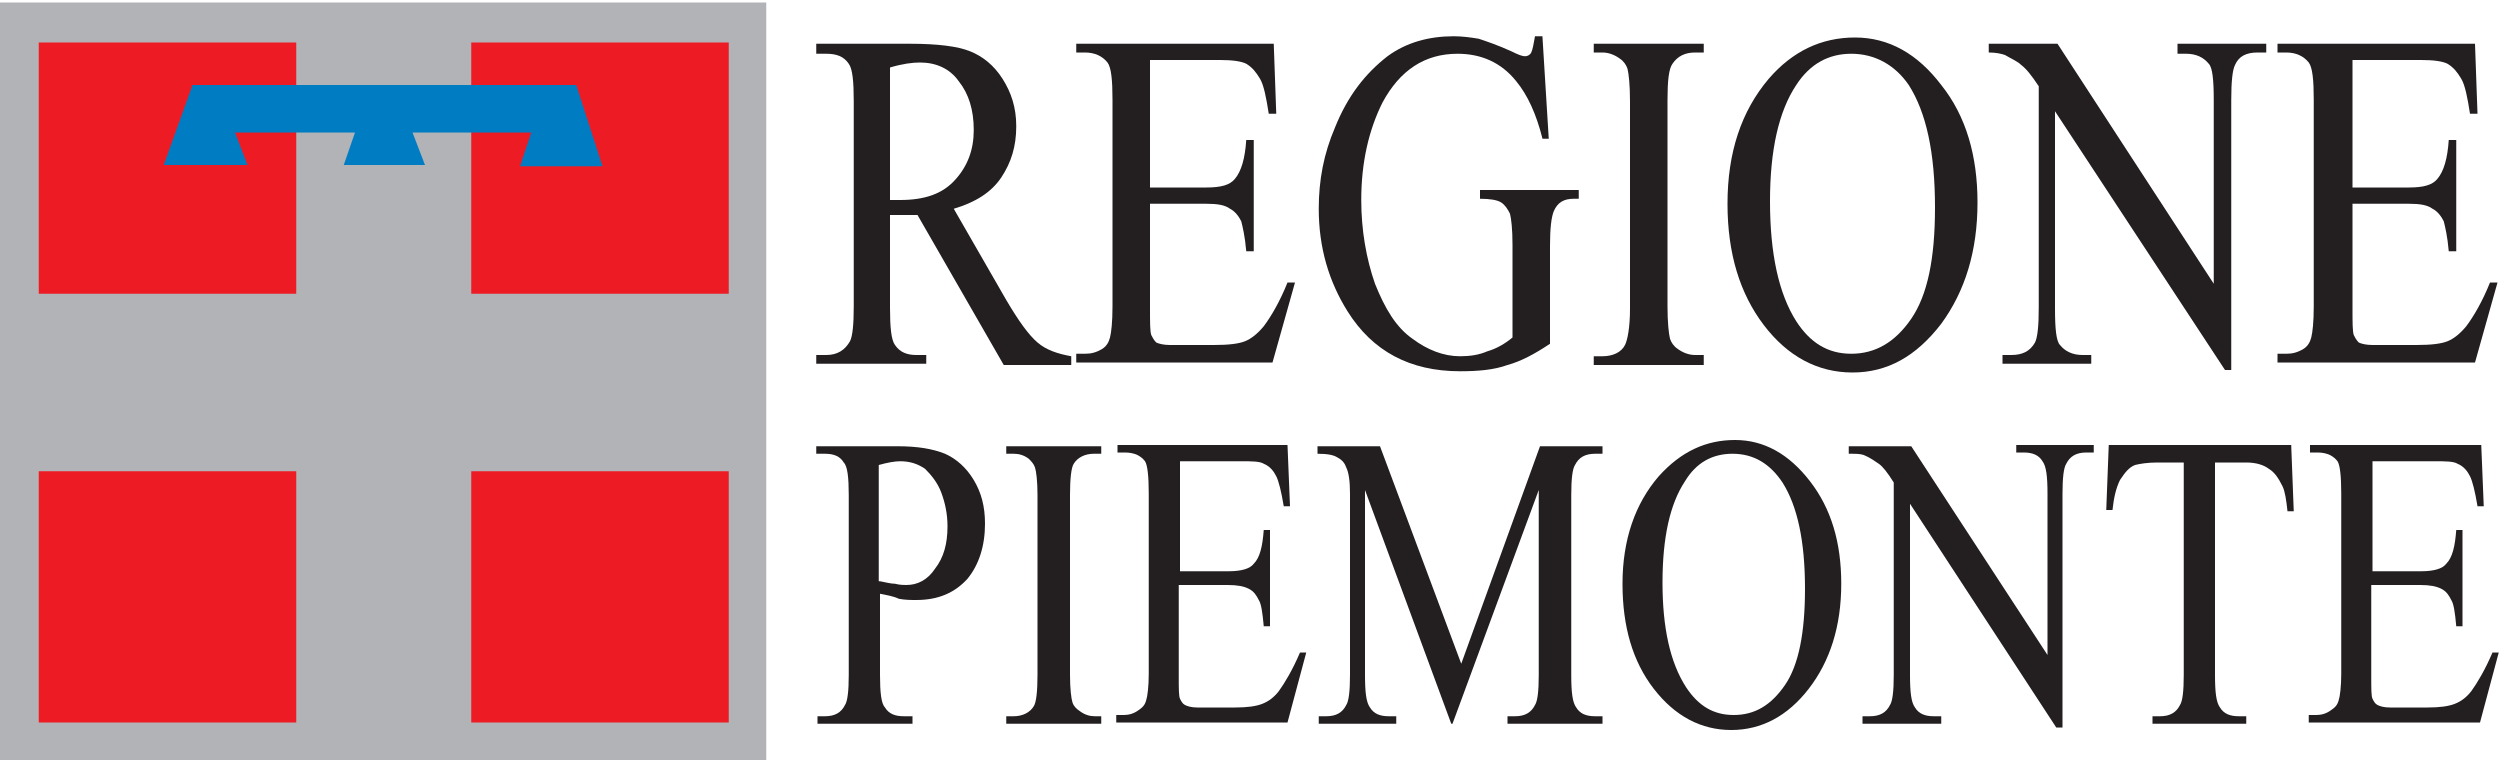
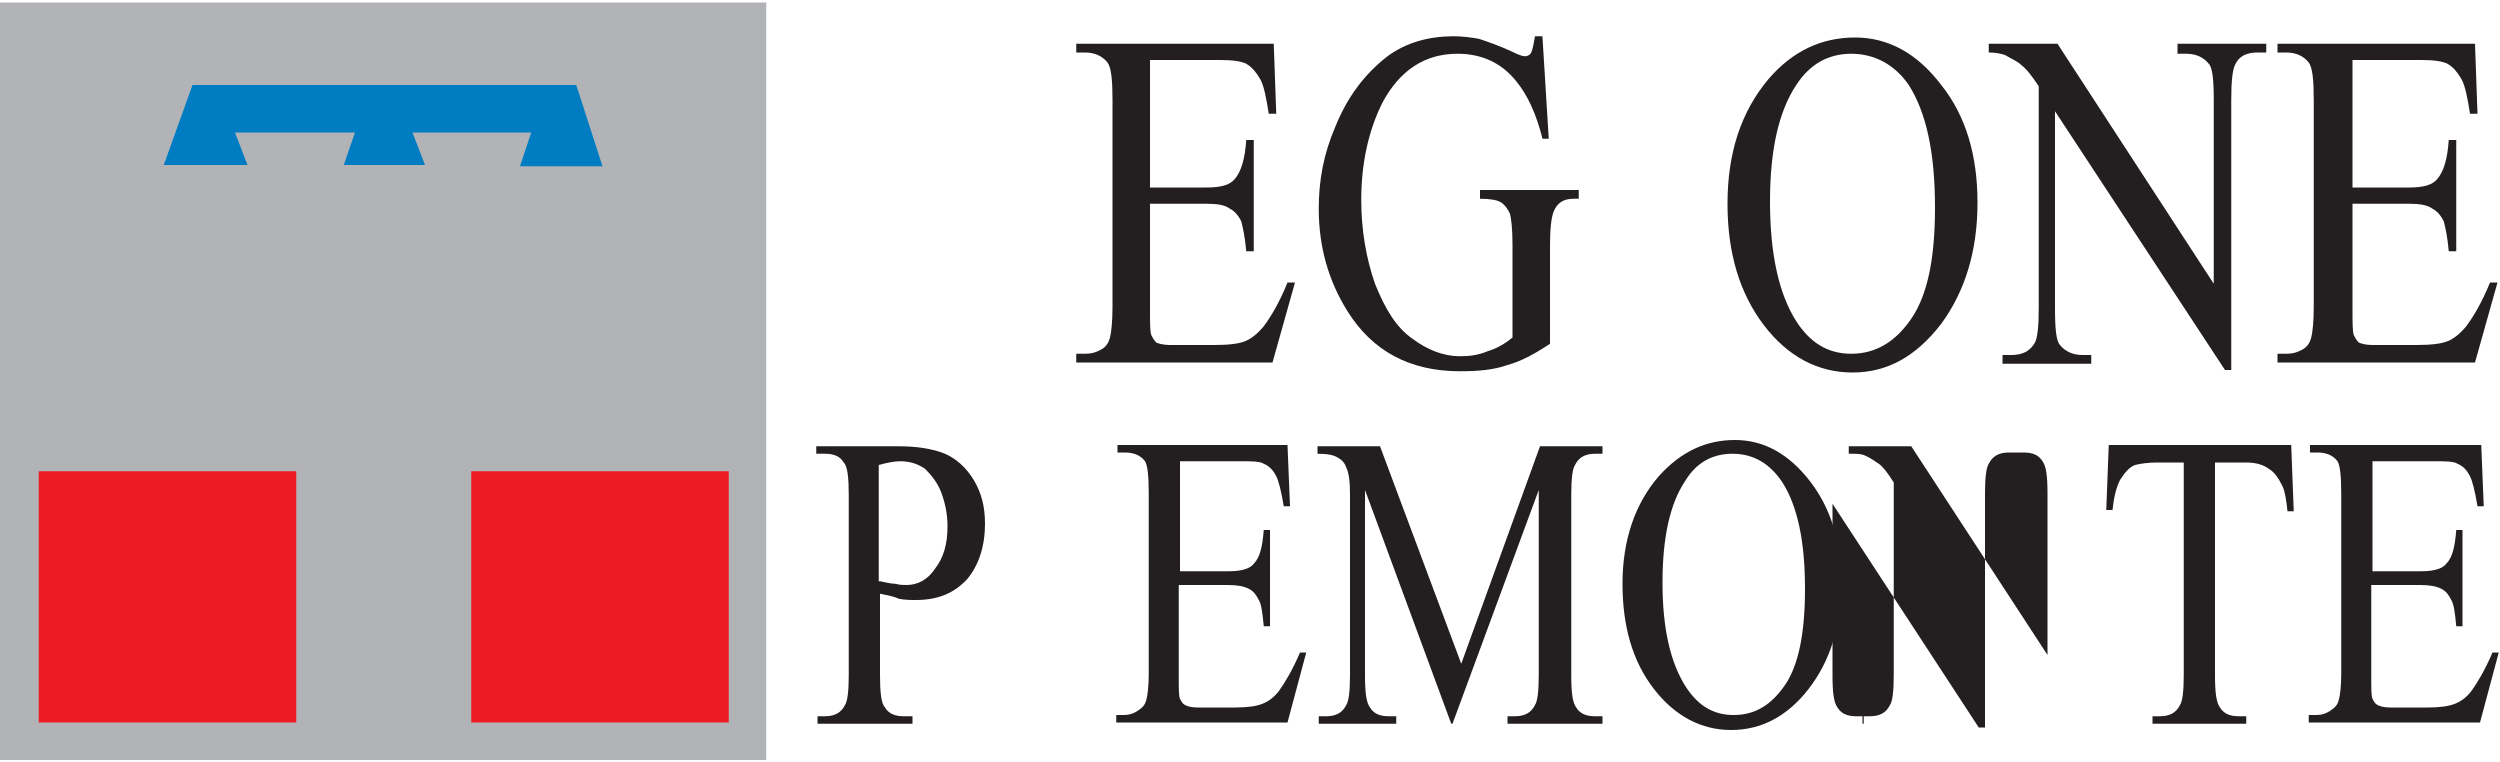
<svg xmlns="http://www.w3.org/2000/svg" version="1.1" id="Layer_1" x="0px" y="0px" viewBox="0 0 200 61" style="enable-background:new 0 0 200 61;" xml:space="preserve">
  <style type="text/css">
	.st0{fill-rule:evenodd;clip-rule:evenodd;fill:#231F20;}
	.st1{fill:#231F20;}
	.st2{fill:#B1B3B6;}
	.st3{fill:#ED1C24;}
	.st4{fill:#007CC3;}
</style>
  <g>
    <path class="st0" d="M70.4,47.5V54c0,1.4,0.1,2.3,0.4,2.6c0.3,0.5,0.8,0.7,1.5,0.7h0.7v0.6h-7.6v-0.6H66c0.8,0,1.3-0.3,1.6-0.9   c0.2-0.3,0.3-1.1,0.3-2.4V39.6c0-1.4-0.1-2.3-0.4-2.6c-0.3-0.5-0.8-0.7-1.5-0.7h-0.7v-0.6h6.5c1.6,0,2.8,0.2,3.8,0.6   c0.9,0.4,1.7,1.1,2.3,2.1c0.6,1,0.9,2.1,0.9,3.5c0,1.8-0.5,3.3-1.4,4.4c-1,1.1-2.3,1.7-4.1,1.7c-0.4,0-0.9,0-1.4-0.1   C71.5,47.7,70.9,47.6,70.4,47.5L70.4,47.5z M70.4,46.5c0.5,0.1,0.9,0.2,1.2,0.2c0.4,0.1,0.7,0.1,0.9,0.1c0.9,0,1.7-0.4,2.3-1.3   c0.7-0.9,1-2,1-3.4c0-1-0.2-1.9-0.5-2.7c-0.3-0.8-0.8-1.4-1.3-1.9c-0.6-0.4-1.2-0.6-2-0.6c-0.4,0-1,0.1-1.7,0.3V46.5L70.4,46.5z" />
-     <path class="st1" d="M88.1,57.3v0.6h-7.6v-0.6h0.6c0.7,0,1.3-0.3,1.6-0.8c0.2-0.3,0.3-1.2,0.3-2.5V39.6c0-1.1-0.1-1.9-0.2-2.2   c-0.1-0.3-0.3-0.5-0.5-0.7c-0.4-0.3-0.8-0.4-1.2-0.4h-0.6v-0.6h7.6v0.6h-0.6c-0.7,0-1.3,0.3-1.6,0.8c-0.2,0.3-0.3,1.2-0.3,2.5V54   c0,1.1,0.1,1.9,0.2,2.2c0.1,0.3,0.3,0.5,0.6,0.7c0.4,0.3,0.8,0.4,1.2,0.4H88.1L88.1,57.3z" />
    <path class="st1" d="M94.4,36.9v8.8h3.9c1,0,1.7-0.2,2-0.6c0.5-0.5,0.7-1.4,0.8-2.7h0.5v7.7h-0.5c-0.1-1.1-0.2-1.8-0.4-2.1   c-0.2-0.4-0.4-0.7-0.8-0.9c-0.4-0.2-0.9-0.3-1.7-0.3h-3.9v7.3c0,1,0,1.6,0.1,1.8c0.1,0.2,0.2,0.4,0.4,0.5c0.2,0.1,0.5,0.2,1,0.2h3   c1,0,1.7-0.1,2.2-0.3c0.5-0.2,0.9-0.5,1.3-1c0.5-0.7,1.1-1.7,1.7-3.1h0.5l-1.5,5.6H89.3v-0.6h0.6c0.4,0,0.8-0.1,1.2-0.4   c0.3-0.2,0.5-0.4,0.6-0.8c0.1-0.3,0.2-1.1,0.2-2.1V39.5c0-1.4-0.1-2.3-0.3-2.6c-0.3-0.4-0.8-0.7-1.6-0.7h-0.6v-0.6H103l0.2,4.9   h-0.5c-0.2-1.2-0.4-2-0.6-2.4c-0.2-0.4-0.5-0.8-1-1c-0.3-0.2-1-0.2-1.8-0.2H94.4L94.4,36.9z" />
    <path class="st1" d="M116.1,57.9l-6.9-18.7V54c0,1.4,0.1,2.2,0.4,2.6c0.3,0.5,0.8,0.7,1.5,0.7h0.6v0.6h-6.2v-0.6h0.6   c0.8,0,1.3-0.3,1.6-0.9c0.2-0.3,0.3-1.1,0.3-2.4V39.5c0-1-0.1-1.7-0.3-2.1c-0.1-0.3-0.3-0.6-0.7-0.8c-0.3-0.2-0.8-0.3-1.6-0.3v-0.6   h5l6.5,17.4l6.3-17.4h5v0.6h-0.6c-0.8,0-1.3,0.3-1.6,0.9c-0.2,0.3-0.3,1.1-0.3,2.4V54c0,1.4,0.1,2.2,0.4,2.6   c0.3,0.5,0.8,0.7,1.5,0.7h0.6v0.6h-7.6v-0.6h0.6c0.8,0,1.3-0.3,1.6-0.9c0.2-0.3,0.3-1.1,0.3-2.4V39.2l-6.9,18.7H116.1L116.1,57.9z" />
    <path class="st0" d="M138.8,35.2c2.3,0,4.3,1.1,6,3.3c1.7,2.2,2.5,4.9,2.5,8.2c0,3.4-0.9,6.2-2.6,8.4c-1.7,2.2-3.8,3.3-6.2,3.3   c-2.4,0-4.5-1.1-6.2-3.3c-1.7-2.2-2.5-5-2.5-8.4c0-3.5,1-6.4,2.9-8.6C134.5,36.1,136.5,35.2,138.8,35.2L138.8,35.2z M138.6,36.3   c-1.6,0-2.9,0.7-3.8,2.2c-1.2,1.8-1.8,4.5-1.8,8.1c0,3.6,0.6,6.4,1.9,8.4c1,1.5,2.2,2.2,3.8,2.2c1.7,0,3-0.8,4.1-2.4   c1.1-1.6,1.6-4.2,1.6-7.7c0-3.8-0.6-6.6-1.8-8.5C141.6,37.1,140.3,36.3,138.6,36.3L138.6,36.3z" />
-     <path class="st1" d="M148.1,35.7h4.8l10.9,16.7V39.5c0-1.4-0.1-2.2-0.4-2.6c-0.3-0.5-0.8-0.7-1.5-0.7h-0.6v-0.6h6.2v0.6h-0.6   c-0.8,0-1.3,0.3-1.6,0.9c-0.2,0.3-0.3,1.1-0.3,2.4v18.7h-0.5l-11.7-17.9V54c0,1.4,0.1,2.2,0.4,2.6c0.3,0.5,0.8,0.7,1.5,0.7h0.6v0.6   H149v-0.6h0.6c0.8,0,1.3-0.3,1.6-0.9c0.2-0.3,0.3-1.1,0.3-2.4V38.6c-0.5-0.8-0.9-1.3-1.2-1.5c-0.3-0.2-0.7-0.5-1.2-0.7   c-0.3-0.1-0.6-0.1-1.2-0.1V35.7L148.1,35.7z" />
+     <path class="st1" d="M148.1,35.7h4.8l10.9,16.7V39.5c0-1.4-0.1-2.2-0.4-2.6c-0.3-0.5-0.8-0.7-1.5-0.7h-0.6v-0.6v0.6h-0.6   c-0.8,0-1.3,0.3-1.6,0.9c-0.2,0.3-0.3,1.1-0.3,2.4v18.7h-0.5l-11.7-17.9V54c0,1.4,0.1,2.2,0.4,2.6c0.3,0.5,0.8,0.7,1.5,0.7h0.6v0.6   H149v-0.6h0.6c0.8,0,1.3-0.3,1.6-0.9c0.2-0.3,0.3-1.1,0.3-2.4V38.6c-0.5-0.8-0.9-1.3-1.2-1.5c-0.3-0.2-0.7-0.5-1.2-0.7   c-0.3-0.1-0.6-0.1-1.2-0.1V35.7L148.1,35.7z" />
    <path class="st1" d="M183.3,35.7l0.2,5.2H183c-0.1-0.9-0.2-1.6-0.4-2c-0.3-0.6-0.6-1.1-1.1-1.4c-0.4-0.3-1-0.5-1.8-0.5h-2.5v17   c0,1.4,0.1,2.2,0.4,2.6c0.3,0.5,0.8,0.7,1.5,0.7h0.6v0.6h-7.5v-0.6h0.6c0.8,0,1.3-0.3,1.6-0.9c0.2-0.3,0.3-1.1,0.3-2.4v-17h-2.1   c-0.8,0-1.4,0.1-1.8,0.2c-0.5,0.2-0.8,0.6-1.2,1.2c-0.3,0.6-0.5,1.4-0.6,2.4h-0.5l0.2-5.2H183.3L183.3,35.7z" />
    <path class="st1" d="M189.8,36.9v8.8h3.9c1,0,1.7-0.2,2-0.6c0.5-0.5,0.7-1.4,0.8-2.7h0.5v7.7h-0.5c-0.1-1.1-0.2-1.8-0.4-2.1   c-0.2-0.4-0.4-0.7-0.8-0.9c-0.4-0.2-0.9-0.3-1.7-0.3h-3.9v7.3c0,1,0,1.6,0.1,1.8c0.1,0.2,0.2,0.4,0.4,0.5c0.2,0.1,0.5,0.2,1,0.2h3   c1,0,1.7-0.1,2.2-0.3c0.5-0.2,0.9-0.5,1.3-1c0.5-0.7,1.1-1.7,1.7-3.1h0.5l-1.5,5.6h-13.7v-0.6h0.6c0.4,0,0.8-0.1,1.2-0.4   c0.3-0.2,0.5-0.4,0.6-0.8c0.1-0.3,0.2-1.1,0.2-2.1V39.5c0-1.4-0.1-2.3-0.3-2.6c-0.3-0.4-0.8-0.7-1.6-0.7h-0.6v-0.6h13.7l0.2,4.9   h-0.5c-0.2-1.2-0.4-2-0.6-2.4c-0.2-0.4-0.5-0.8-1-1c-0.3-0.2-1-0.2-1.8-0.2H189.8L189.8,36.9z" />
-     <path class="st0" d="M85.8,29.2h-5.5l-6.9-12c-0.5,0-0.9,0-1.3,0c-0.1,0-0.3,0-0.4,0c-0.2,0-0.3,0-0.5,0v7.4c0,1.6,0.1,2.6,0.4,3   c0.4,0.6,1,0.8,1.7,0.8h0.8v0.7h-8.8v-0.7h0.8c0.9,0,1.5-0.4,1.9-1.1c0.2-0.4,0.3-1.3,0.3-2.8V8.1c0-1.6-0.1-2.6-0.4-3   c-0.4-0.6-1-0.8-1.8-0.8h-0.8V3.5h7.5c2.2,0,3.8,0.2,4.8,0.6c1,0.4,1.9,1.1,2.6,2.2c0.7,1.1,1.1,2.3,1.1,3.8c0,1.6-0.4,2.9-1.2,4.1   c-0.8,1.2-2.1,2-3.8,2.5l4.2,7.3c1,1.7,1.8,2.8,2.5,3.4c0.7,0.6,1.6,0.9,2.7,1.1V29.2L85.8,29.2z M71.2,16c0.2,0,0.4,0,0.5,0   c0.1,0,0.3,0,0.3,0c2,0,3.4-0.5,4.4-1.6c1-1.1,1.5-2.4,1.5-4c0-1.6-0.4-2.9-1.2-3.9C76,5.5,74.9,5,73.6,5c-0.6,0-1.4,0.1-2.4,0.4   V16L71.2,16z" />
    <path class="st1" d="M92,4.9v10.1h4.5c1.2,0,1.9-0.2,2.3-0.7c0.5-0.6,0.8-1.6,0.9-3.1h0.6v8.9h-0.6c-0.1-1.2-0.3-2-0.4-2.4   c-0.2-0.4-0.5-0.8-0.9-1c-0.4-0.3-1-0.4-1.9-0.4H92v8.4c0,1.1,0,1.8,0.1,2.1c0.1,0.2,0.2,0.4,0.4,0.6c0.2,0.1,0.6,0.2,1.1,0.2h3.5   c1.2,0,2-0.1,2.5-0.3c0.5-0.2,1-0.6,1.5-1.2c0.6-0.8,1.3-2,1.9-3.5h0.6l-1.8,6.4H86.1v-0.7h0.7c0.5,0,0.9-0.1,1.4-0.4   c0.3-0.2,0.5-0.5,0.6-0.9c0.1-0.4,0.2-1.2,0.2-2.5V8c0-1.6-0.1-2.6-0.4-3c-0.4-0.5-1-0.8-1.8-0.8h-0.7V3.5h15.8l0.2,5.6h-0.6   c-0.2-1.3-0.4-2.3-0.7-2.8c-0.3-0.5-0.6-0.9-1.1-1.2c-0.4-0.2-1.1-0.3-2.1-0.3H92L92,4.9z" />
    <path class="st1" d="M123.4,3l0.5,8.1h-0.5c-0.5-2-1.2-3.5-2.1-4.6c-1.2-1.5-2.8-2.2-4.7-2.2c-2.6,0-4.6,1.3-6,3.9   c-1.1,2.2-1.7,4.8-1.7,7.8c0,2.4,0.4,4.7,1.1,6.7c0.8,2,1.7,3.5,3,4.4c1.2,0.9,2.5,1.4,3.8,1.4c0.8,0,1.5-0.1,2.2-0.4   c0.7-0.2,1.4-0.6,2-1.1v-7.4c0-1.3-0.1-2.1-0.2-2.5c-0.2-0.4-0.4-0.7-0.7-0.9c-0.3-0.2-0.9-0.3-1.7-0.3v-0.7h7.9v0.7h-0.4   c-0.8,0-1.3,0.3-1.6,1c-0.2,0.5-0.3,1.4-0.3,2.8v7.8c-1.2,0.8-2.3,1.4-3.4,1.7c-1.1,0.4-2.4,0.5-3.8,0.5c-4,0-7-1.6-9-4.8   c-1.5-2.4-2.3-5.1-2.3-8.2c0-2.3,0.4-4.4,1.3-6.5c1-2.5,2.4-4.3,4.2-5.7c1.5-1.1,3.3-1.6,5.3-1.6c0.7,0,1.4,0.1,2,0.2   c0.6,0.2,1.5,0.5,2.6,1c0.6,0.3,0.9,0.4,1.1,0.4c0.2,0,0.4-0.1,0.5-0.3c0.1-0.2,0.2-0.7,0.3-1.3H123.4L123.4,3z" />
-     <path class="st1" d="M136.3,28.5v0.7h-8.8v-0.7h0.7c0.8,0,1.5-0.3,1.8-0.9c0.2-0.4,0.4-1.4,0.4-2.9V8.1c0-1.3-0.1-2.2-0.2-2.6   c-0.1-0.3-0.3-0.6-0.6-0.8c-0.4-0.3-0.9-0.5-1.4-0.5h-0.7V3.5h8.8v0.7h-0.7c-0.8,0-1.4,0.3-1.8,0.9c-0.3,0.4-0.4,1.4-0.4,2.9v16.5   c0,1.3,0.1,2.2,0.2,2.6c0.1,0.3,0.3,0.6,0.6,0.8c0.4,0.3,0.9,0.5,1.4,0.5H136.3L136.3,28.5z" />
    <path class="st0" d="M148.4,3c2.7,0,5,1.3,6.9,3.8c2,2.5,2.9,5.7,2.9,9.4c0,3.9-1,7.1-2.9,9.7c-2,2.6-4.3,3.9-7.1,3.9   c-2.8,0-5.2-1.3-7.1-3.8c-1.9-2.5-2.9-5.7-2.9-9.7c0-4.1,1.1-7.4,3.3-10C143.4,4.1,145.7,3,148.4,3L148.4,3z M148.1,4.3   c-1.8,0-3.3,0.8-4.4,2.5c-1.4,2.1-2.1,5.2-2.1,9.3c0,4.2,0.7,7.4,2.1,9.6c1.1,1.7,2.5,2.6,4.4,2.6c1.9,0,3.5-0.9,4.8-2.8   c1.3-1.9,1.9-4.8,1.9-8.9c0-4.4-0.7-7.6-2.1-9.8C151.6,5.2,150,4.3,148.1,4.3L148.1,4.3z" />
    <path class="st1" d="M159,3.5h5.6l12.5,19.2V8c0-1.6-0.1-2.6-0.4-2.9c-0.4-0.5-1-0.8-1.8-0.8h-0.7V3.5h7.1v0.7h-0.7   c-0.9,0-1.5,0.3-1.8,1c-0.2,0.4-0.3,1.3-0.3,2.8v21.6h-0.5L164.4,8.9v15.8c0,1.6,0.1,2.6,0.4,2.9c0.4,0.5,1,0.8,1.8,0.8h0.7v0.7   h-7.1v-0.7h0.7c0.9,0,1.5-0.3,1.9-1c0.2-0.4,0.3-1.3,0.3-2.8V6.9c-0.6-0.9-1-1.4-1.4-1.7c-0.3-0.3-0.8-0.5-1.3-0.8   c-0.3-0.1-0.7-0.2-1.3-0.2V3.5L159,3.5z" />
    <path class="st1" d="M188.2,4.9v10.1h4.5c1.2,0,1.9-0.2,2.3-0.7c0.5-0.6,0.8-1.6,0.9-3.1h0.6v8.9h-0.6c-0.1-1.2-0.3-2-0.4-2.4   c-0.2-0.4-0.5-0.8-0.9-1c-0.4-0.3-1-0.4-1.9-0.4h-4.5v8.4c0,1.1,0,1.8,0.1,2.1c0.1,0.2,0.2,0.4,0.4,0.6c0.2,0.1,0.6,0.2,1.1,0.2   h3.5c1.2,0,2-0.1,2.5-0.3c0.5-0.2,1-0.6,1.5-1.2c0.6-0.8,1.3-2,1.9-3.5h0.6l-1.8,6.4h-15.8v-0.7h0.7c0.5,0,0.9-0.1,1.4-0.4   c0.3-0.2,0.5-0.5,0.6-0.9c0.1-0.4,0.2-1.2,0.2-2.5V8c0-1.6-0.1-2.6-0.4-3c-0.4-0.5-1-0.8-1.8-0.8h-0.7V3.5h15.8l0.2,5.6h-0.6   c-0.2-1.3-0.4-2.3-0.7-2.8c-0.3-0.5-0.6-0.9-1.1-1.2c-0.4-0.2-1.1-0.3-2.1-0.3H188.2L188.2,4.9z" />
    <rect x="0" y="0.2" class="st2" width="61.3" height="60.6" />
    <g>
      <rect x="37.7" y="37.7" class="st3" width="20.6" height="20.1" />
      <rect x="3.1" y="37.7" class="st3" width="20.6" height="20.1" />
-       <rect x="3.1" y="3.4" class="st3" width="20.6" height="20.1" />
-       <rect x="37.7" y="3.4" class="st3" width="20.6" height="20.1" />
    </g>
    <polygon class="st4" points="48.2,13.3 46.1,6.8 15.4,6.8 13.1,13.2 19.8,13.2 18.8,10.6 28.4,10.6 27.5,13.2 34,13.2 33,10.6    42.5,10.6 41.6,13.3  " />
  </g>
</svg>